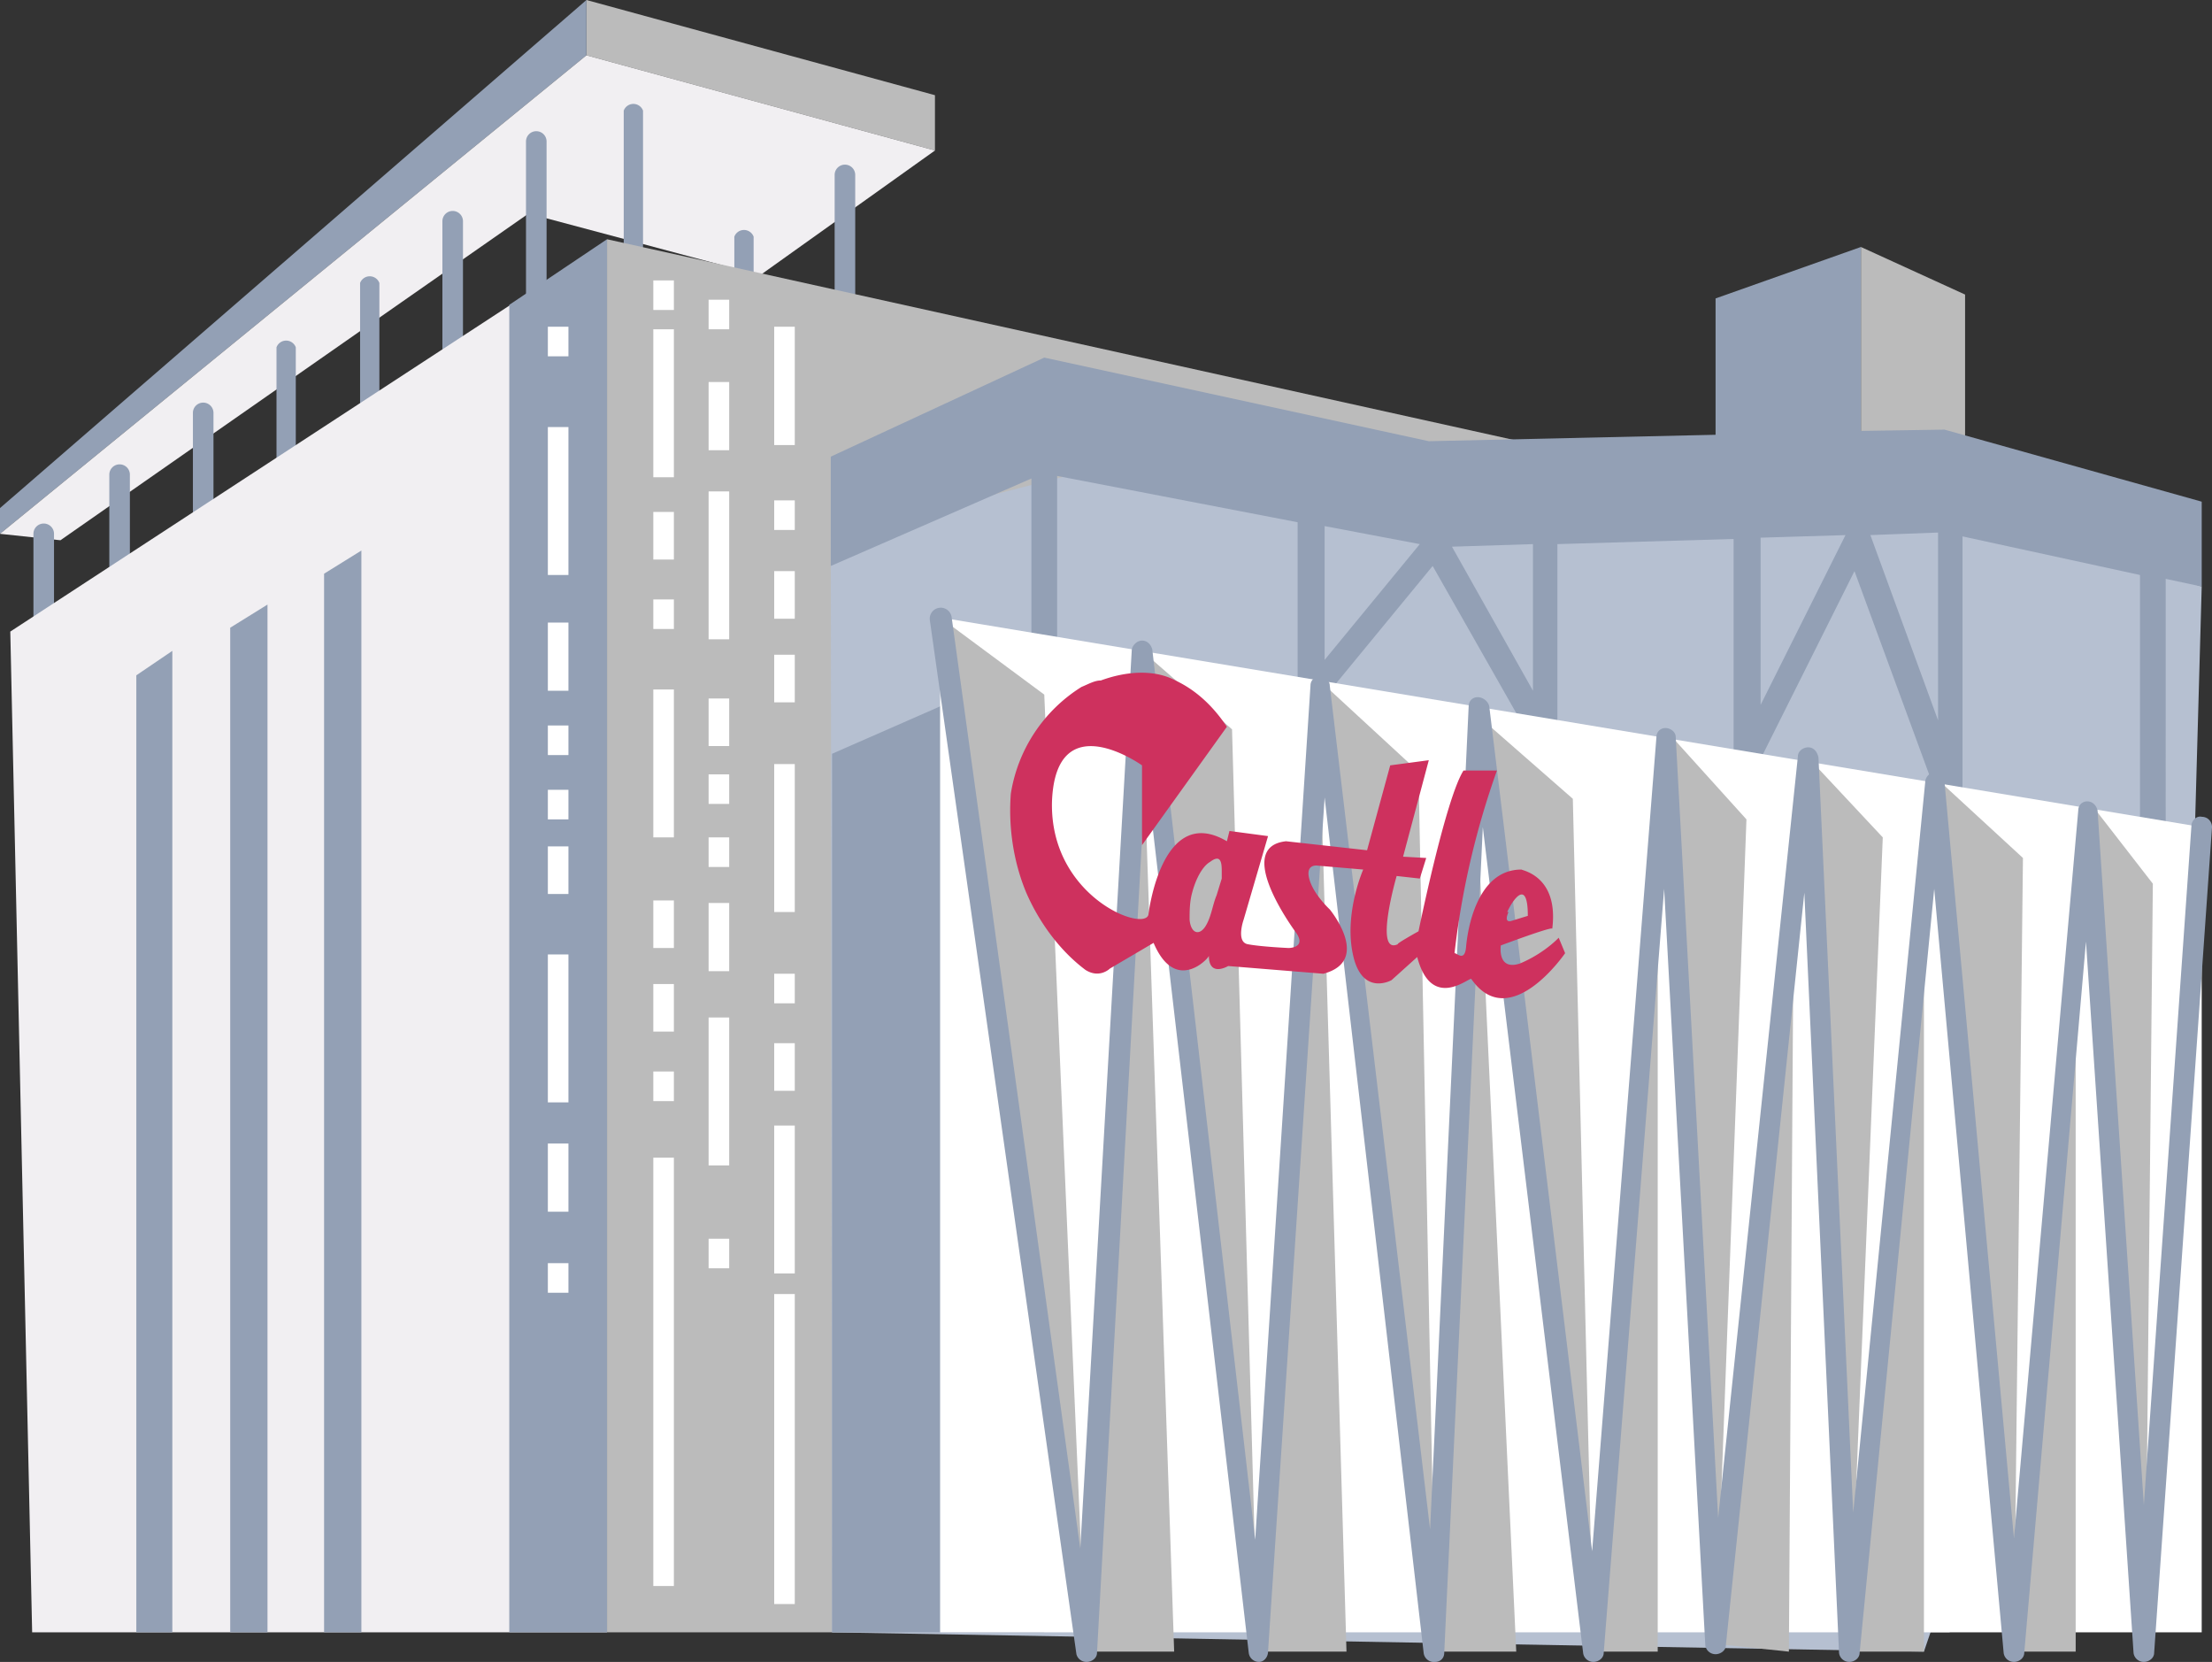
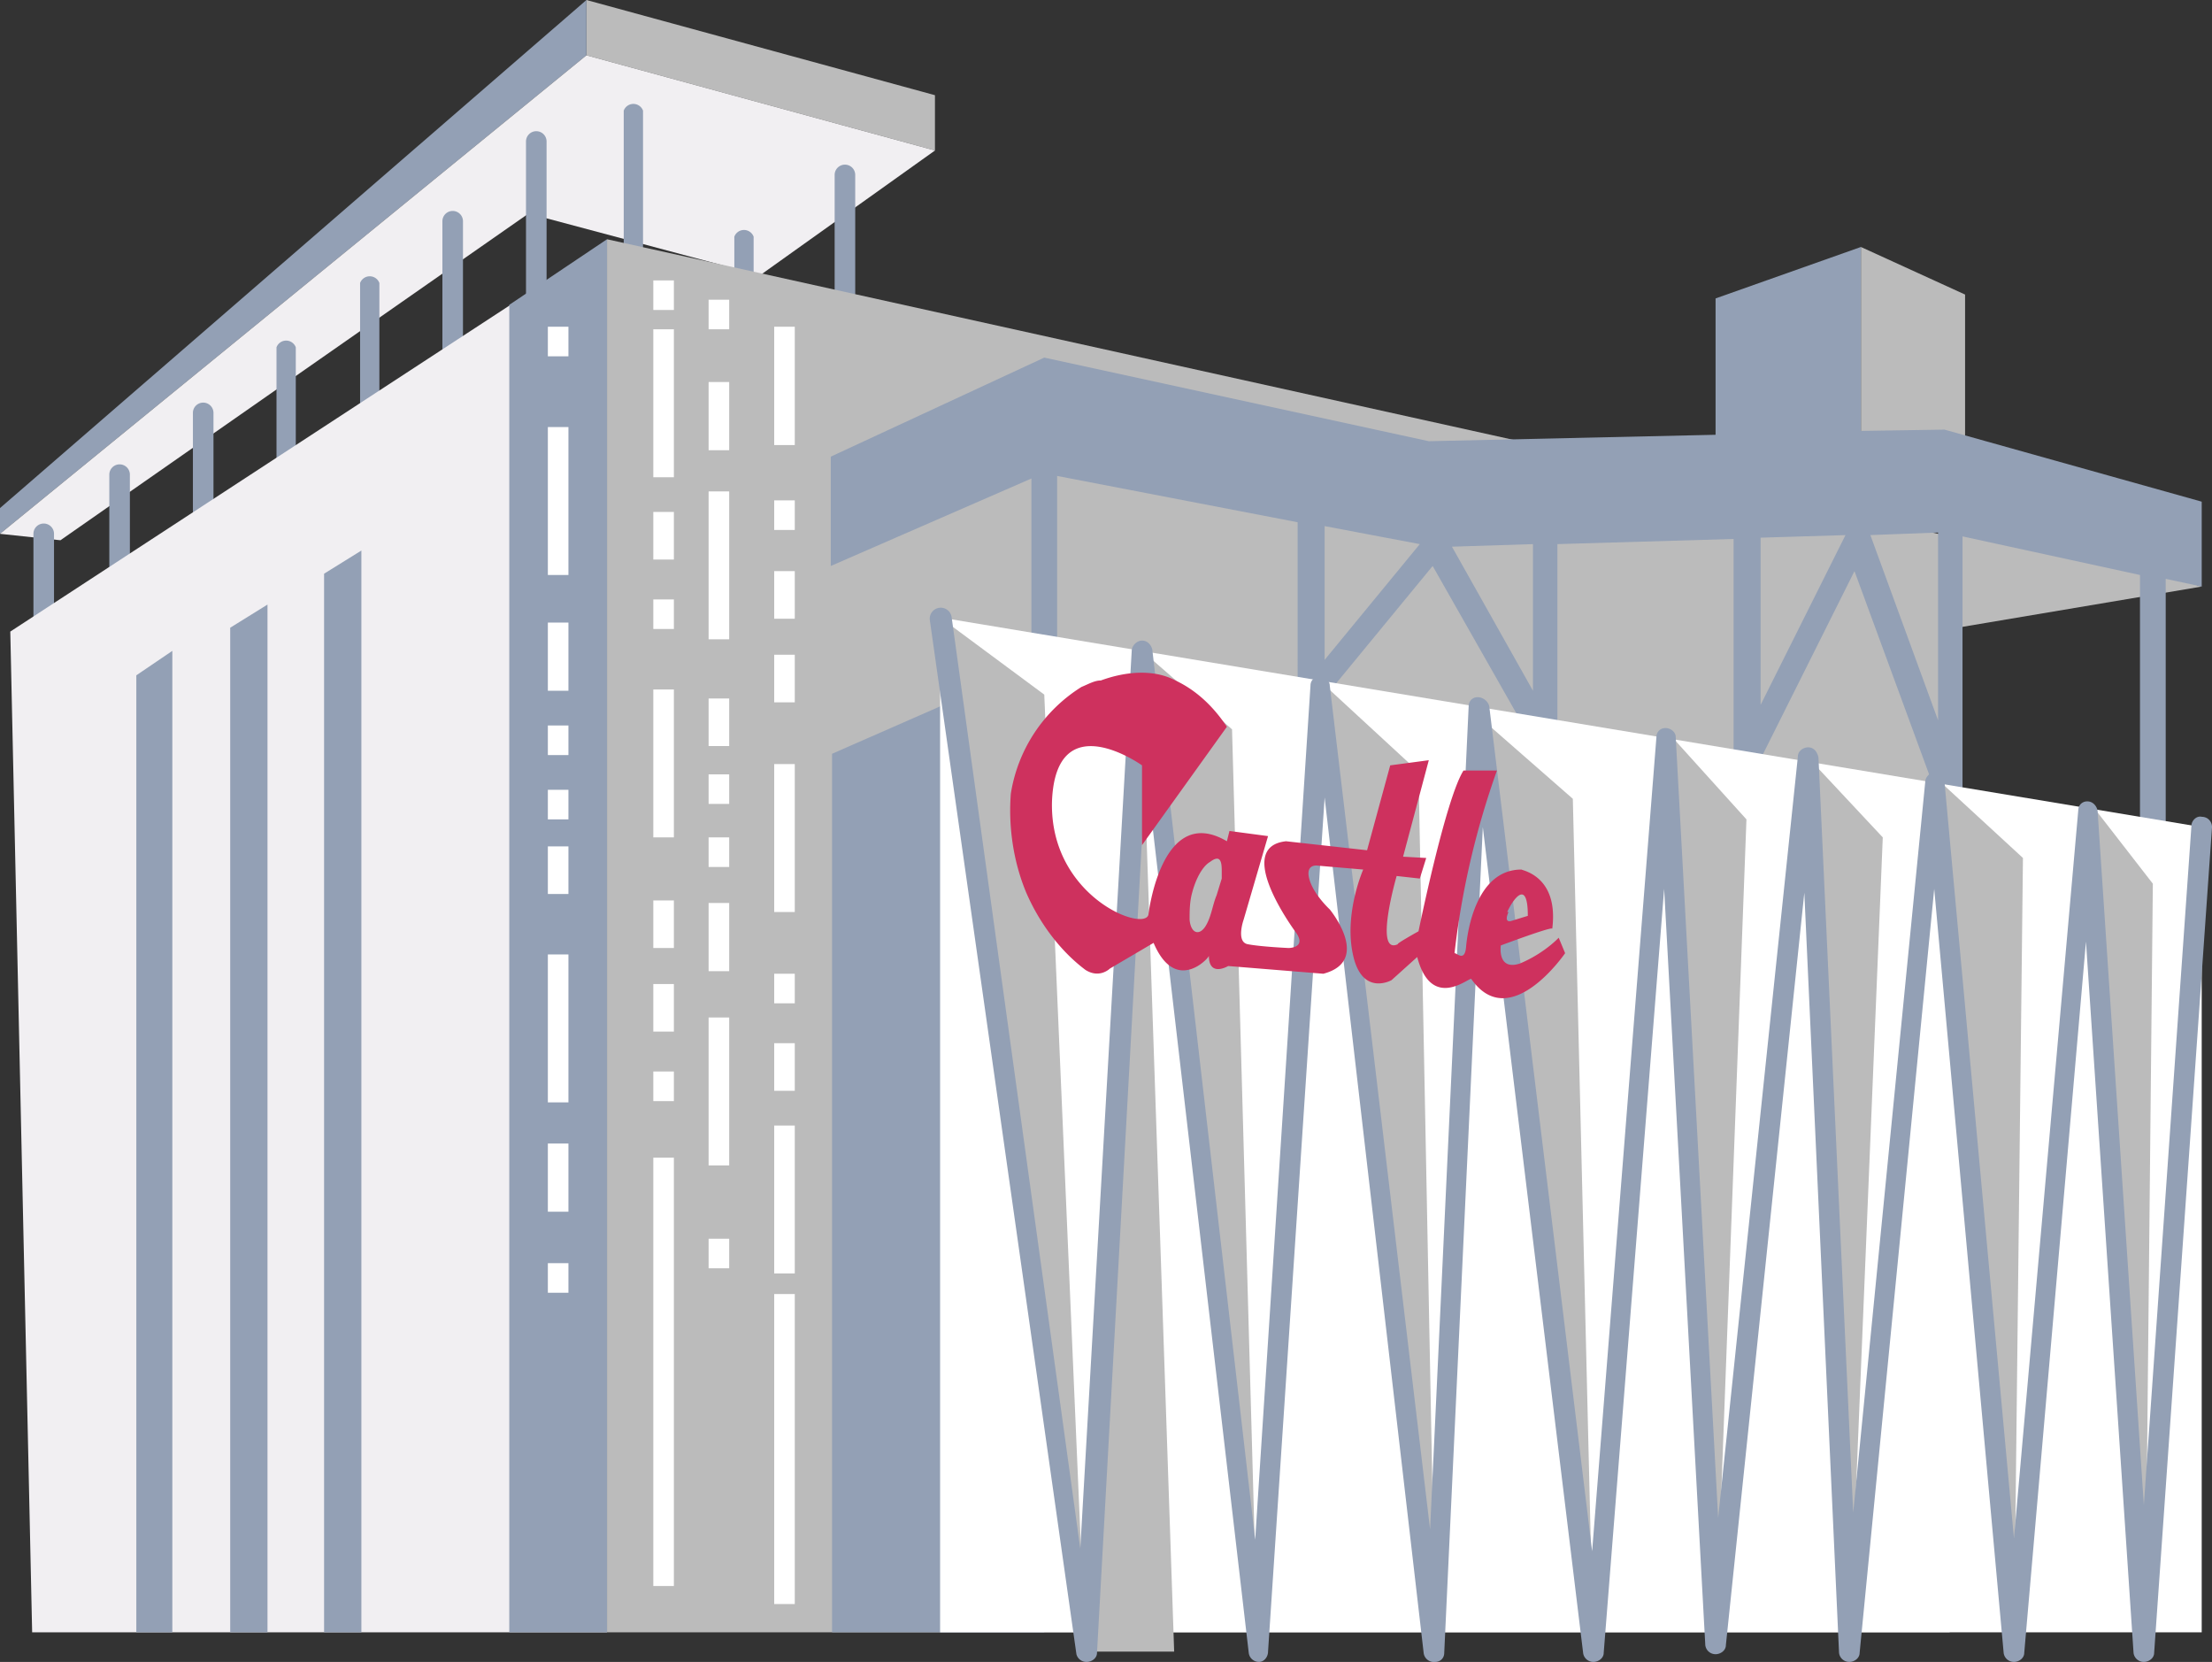
<svg xmlns="http://www.w3.org/2000/svg" width="172" height="129.2">
  <rect width="100%" height="100%" fill="#333333" stroke="none" />
  <path d="M72.7 11.7 45.6 4.3V0l27.1 7.4v4.3z" style="fill:#bbb" />
  <path d="M45.6 0 0 39.5v2L45.6 4.3V0z" style="fill:#93a0b5" />
  <path d="m72.7 11.7-13.6 9.7-18-4.8L4.7 42 0 41.5 45.6 4.3l27.1 7.4z" style="fill:#f1eff2" />
  <path d="M65.7 29a.8.8 0 0 1-.8-.8V13.6a.8.8 0 0 1 1.6 0v14.6c0 .4-.4.8-.8.8ZM57.9 33.8a.8.8 0 0 1-.8-.7V18.4a.8.8 0 0 1 1.5 0V33c0 .5-.3.8-.7.8ZM49.2 24a.8.8 0 0 1-.7-.8V8.6a.8.8 0 0 1 1.5 0v14.6c0 .4-.3.7-.8.7ZM41.7 26.4a.8.8 0 0 1-.8-.8V11a.8.8 0 0 1 1.6 0v14.6c0 .4-.4.8-.8.8ZM35.2 32.6a.8.8 0 0 1-.8-.8V17.2a.8.8 0 0 1 1.6 0v14.6c0 .4-.4.8-.8.8ZM28.7 37.4a.8.8 0 0 1-.7-.7V22a.8.8 0 0 1 1.5 0v14.5c0 .5-.3.8-.8.8ZM22.3 42.3a.8.8 0 0 1-.8-.8V27a.8.8 0 0 1 1.5 0v14.6c0 .4-.3.8-.7.8ZM15.8 47.4a.8.8 0 0 1-.8-.8V32.1a.8.8 0 0 1 1.6 0v14.5c0 .5-.4.8-.8.8ZM9.3 52.3a.8.8 0 0 1-.8-.8V36.9a.8.8 0 0 1 1.6 0v14.6c0 .4-.4.8-.8.8ZM3.4 56.9a.8.8 0 0 1-.8-.8V41.5a.8.8 0 0 1 1.6 0v14.6c0 .4-.4.8-.8.8Z" style="fill:#93a0b5" />
  <path d="M151.6 39.8v1.9L47.2 18.6v108.3h104.4v-78l19.6-3.3-19.6-5.8zM144.7 19.2l8.1 3.7v13.5l-8.1-.9V19.2z" style="fill:#bbb" />
-   <path d="m171.2 45.6-.6 21.4-21 61.4-84.9-1.5-.1-85.2 24.2-6.2 47.7 4.9 20.8 1.3 13.9 3.9z" style="fill:#b6c0d1" />
  <path d="M2.5 126.9.8 49.1l46.4-30.3v108.1H2.5" style="fill:#f1eff2" />
  <path d="M10.6 52.5v74.4h2.8V50.6l-2.8 1.9zM17.9 48.8v78.1h2.9V47l-2.9 1.8zM25.2 44.6v82.3h2.9V42.8l-2.9 1.8z" style="fill:#93a0b5" />
  <path d="M55.1 38.2h1.6v11.5h-1.6zM55.1 79.1h1.6v11.5h-1.6zM55.1 29.7h1.6V35h-1.6zM55.1 70.2h1.6v5.3h-1.6zM55.1 54.3h1.6V58h-1.6zM55.1 60.2h1.6v2.3h-1.6zM55.1 65.1h1.6v2.3h-1.6zM55.1 23.3h1.6v2.3h-1.6zM55.1 96.3h1.6v2.3h-1.6zM50.8 25.6h1.6v11.5h-1.6zM50.8 90h1.6v33.3h-1.6zM50.8 53.6h1.6v11.5h-1.6zM50.8 39.8h1.6v3.7h-1.6zM50.8 76.5h1.6v3.7h-1.6zM50.8 70h1.6v3.7h-1.6zM50.8 46.6h1.6v2.3h-1.6zM50.8 21.8h1.6v2.3h-1.6zM50.8 83.3h1.6v2.3h-1.6z" style="fill:#fff" />
  <path d="M60.2 87.4h1.6v11.5h-1.6z" style="fill:#fff" transform="rotate(180 61 93.2)" />
  <path d="M60.2 25.4h1.6v9.2h-1.6z" style="fill:#fff" transform="rotate(180 61 30)" />
  <path d="M60.2 59.5h1.6V71h-1.6z" style="fill:#fff" transform="rotate(180 61 65.2)" />
  <path d="M60.2 81h1.6v3.7h-1.6z" style="fill:#fff" transform="rotate(180 61 82.9)" />
  <path d="M60.2 44.3h1.6V48h-1.6z" style="fill:#fff" transform="rotate(180 61 46.2)" />
  <path d="M60.2 50.8h1.6v3.7h-1.6z" style="fill:#fff" transform="rotate(180 61 52.7)" />
  <path d="M60.2 75.8h1.6v2.3h-1.6z" style="fill:#fff" transform="rotate(180 61 76.9)" />
  <path d="M60.2 100.5h1.6v24.1h-1.6z" style="fill:#fff" transform="rotate(180 61 112.6)" />
  <path d="M60.2 39h1.6v2.3h-1.6z" style="fill:#fff" transform="rotate(180 61 40.1)" />
  <path d="M39.6 23.7v103.2h7.6V18.6l-7.6 5.1zM171.2 39l-20-5.6-6.5.1V19.2l-11.3 4v10.6l-22.3.5-29.9-6.5-16.6 7.7V44l15.6-6.8v14.6l-15.5 6.8v68.3h16.5V62.6c.6 0 1-.4 1-1V37l18.7 3.6V54c0 .5.3.8.7 1 .4.1.8 0 1-.3l8.8-10.7 7.9 13.9a1 1 0 0 0 1 .4c.5 0 .8-.5.8-1V42.3l13.7-.4v17c0 .5.4 1 .8 1 .4.2 1 0 1.1-.5l7.5-15 6.5 17.7c.1.4.5.6.9.6h.2c.4 0 .8-.5.8-1v-20l13.8 3v21.9c0 .5.4 1 1 1s1-.5 1-1V45l2.8.6v-6.5ZM103 40.9l7.4 1.4-7.4 9V40.9Zm16.2 12.8-6.3-11.2 6.3-.2v11.4Zm17.7-11.9 6.6-.2-6.6 13.2v-13Zm8.5-.2 5.3-.2V56l-5.3-14.5Z" style="fill:#93a0b5" />
  <path d="M171.2 64.3v62.6H73.1V48l98.1 16.3z" style="fill:#fff" />
  <path d="m73.1 48 8.1 6 3.2 74.4L73.1 48zM88.8 50.6l7 6.1 2 71.7-9-77.8zM102.6 52.9l7.7 7.1 1.3 66.9-9-74zM115.1 55.8l7.2 6.3 1.6 66.3-8.8-72.6zM130.2 57.5l5.6 6.2-2.4 64.1-3.2-70.3zM140.6 58.9l5.8 6.2-2.6 63.3-3.2-69.5zM151 60.9l6.3 5.8-.7 61.7-5.6-67.5zM162.9 62.9l4.5 5.8-.6 59.7-3.9-65.5zM84.4 128.4l4.4-73.7 2.5 73.7h-6.9z" style="fill:#bbb" />
-   <path d="m97.8 128.4 4.8-71.5 2.1 71.5h-6.9zM111.5 128.4l3.2-68.7 3.2 68.7h-6.4zM123.9 128.4l5-65.2v65.2h-5zM133.4 127.8l6.1-61.7-.4 62.3-5.7-.6zM143.8 128.4l5.8-61.7v61.7h-5.8zM156.6 128.4l4.8-58.7v58.7h-4.8z" style="fill:#bbb" />
  <path d="M143.8 129.2a.8.8 0 0 1-.8-.7l-2.7-59.1-6.1 58.5c0 .4-.4.7-.8.7a.8.8 0 0 1-.8-.7l-3.2-58.8-4.7 59.4c0 .4-.4.7-.8.7a.8.8 0 0 1-.8-.7l-7.8-64.2-3 64.2c0 .4-.3.7-.7.7a.8.8 0 0 1-.9-.7L103 62l-4.4 66.4c0 .4-.3.8-.7.8a.8.8 0 0 1-.8-.7l-8-68.7-3.8 68.7c0 .4-.4.7-.8.7a.8.8 0 0 1-.8-.6L72.3 48.2A.8.8 0 0 1 74 48L84 120.4l4-69.8c0-.4.4-.8.8-.8s.7.3.8.7l8 69.2 4.3-66.4c0-.4.3-.7.7-.7.4 0 .8.3.8.7l7.8 65.6 3-64c0-.4.3-.7.7-.7.4 0 .8.3.9.7l8 65.7 5-63.3c0-.4.3-.7.7-.7.4 0 .8.3.8.7l3.3 60.7 6.2-59.2c0-.4.4-.7.8-.7s.7.3.8.8l2.7 58.7 5.6-56.8c0-.4.4-.8.8-.8s.7.4.7.8l5.4 58.8 5-56.6c0-.4.3-.7.7-.7.4 0 .7.3.8.7l3.6 54 3.7-52.8c0-.4.4-.8.8-.7.5 0 .8.4.8.8l-4.5 64.2c0 .4-.4.7-.8.7a.8.8 0 0 1-.8-.7l-3.7-55.3-4.8 55.3c0 .4-.4.7-.8.7a.8.8 0 0 1-.8-.7l-5.4-59.4-5.8 59.4c0 .4-.4.7-.8.7Z" style="fill:#93a0b5" />
  <path d="M121.2 72.9s-1.1 1.2-3 2c-1.8.6-1.5-1.4-1.5-1.4s4-1.5 4-1.3c.5-4-2.2-4.5-2.4-4.6-3.5 0-4.2 4.8-4.3 6-.1 1.2-.7.5-.9.5a63.7 63.7 0 0 1 3.3-14.2h-2.6c-1.4 2.2-3.5 12.5-3.5 12.5s-1.8 1-1.6 1c-1.9.9-.1-5.3-.1-5.3l1.8.2.5-1.6-1.8-.1 2-7.5-3 .4-1.8 6.6-6.3-.7c-3.7.4-.3 5.6.7 7 1 1.3-.5 1.3-.5 1.3s-2.2-.1-3.2-.3c-.9-.2-.3-1.9-.3-1.9l1.9-6.5-3-.4-.2.8c-5.1-3-6.1 5.7-6.1 5.7-.3 1.4-7.7-1.4-7.5-8.8.3-7.6 7-2.8 7-2.8v6.2l6.6-9.2c-1-1.5-2.3-2.8-4-3.6-1.7-.9-3.9-.7-5.8 0-.5 0-1 .3-1.5.5a12 12 0 0 0-5.5 8.3c-.2 2.6.2 5.3 1.2 7.7 1 2.3 2.6 4.5 4.6 6 1.1.7 1.9-.1 1.9-.1l3.4-2c1.7 4 4.3 1.2 4.3 1 0 1.7 1.5.8 1.5.8l7.4.6c3.8-1 .5-5 .5-5s-1.3-1.2-1.6-2.4c-.3-1.2.7-1 .7-1l3.5.3s-1.5 3.4-.8 6.6c.7 3.3 3 2 3 2l2-1.8c1.1 4.2 4 1.6 4.2 1.7 3 4.3 7.3-2 7.3-2l-.5-1.2Zm-4-2c.4-.9 1.6-2.7 1.6.3l-1.3.4s-.6.2-.2-.7ZM95 67.7v.6l-.4 1.3c-.3.7-.4 1.6-.8 2.3-.5.9-1.2.7-1.3-.4 0-.6 0-1.4.2-2.1.2-.8.7-2 1.4-2.4.8-.6.9 0 .9.7Z" style="fill:#ce315e" />
-   <path d="M42.6 74.1h1.6v11.5h-1.6z" style="fill:#fff" transform="rotate(180 43.4 79.9)" />
+   <path d="M42.6 74.1h1.6v11.5h-1.6" style="fill:#fff" transform="rotate(180 43.4 79.9)" />
  <path d="M42.6 33.3h1.6v11.5h-1.6z" style="fill:#fff" transform="rotate(180 43.4 39)" />
  <path d="M42.6 88.8h1.6v5.3h-1.6z" style="fill:#fff" transform="rotate(180 43.4 91.5)" />
  <path d="M42.6 48.3h1.6v5.3h-1.6z" style="fill:#fff" transform="rotate(180 43.4 51)" />
  <path d="M42.6 65.9h1.6v3.7h-1.6z" style="fill:#fff" transform="rotate(180 43.4 67.7)" />
  <path d="M42.6 61.3h1.6v2.3h-1.6z" style="fill:#fff" transform="rotate(180 43.4 62.5)" />
  <path d="M42.6 56.5h1.6v2.3h-1.6z" style="fill:#fff" transform="rotate(180 43.4 57.6)" />
  <path d="M42.6 98.3h1.6v2.3h-1.6z" style="fill:#fff" transform="rotate(180 43.4 99.4)" />
  <path d="M42.6 25.3h1.6v2.3h-1.6z" style="fill:#fff" transform="rotate(180 43.4 26.5)" />
</svg>